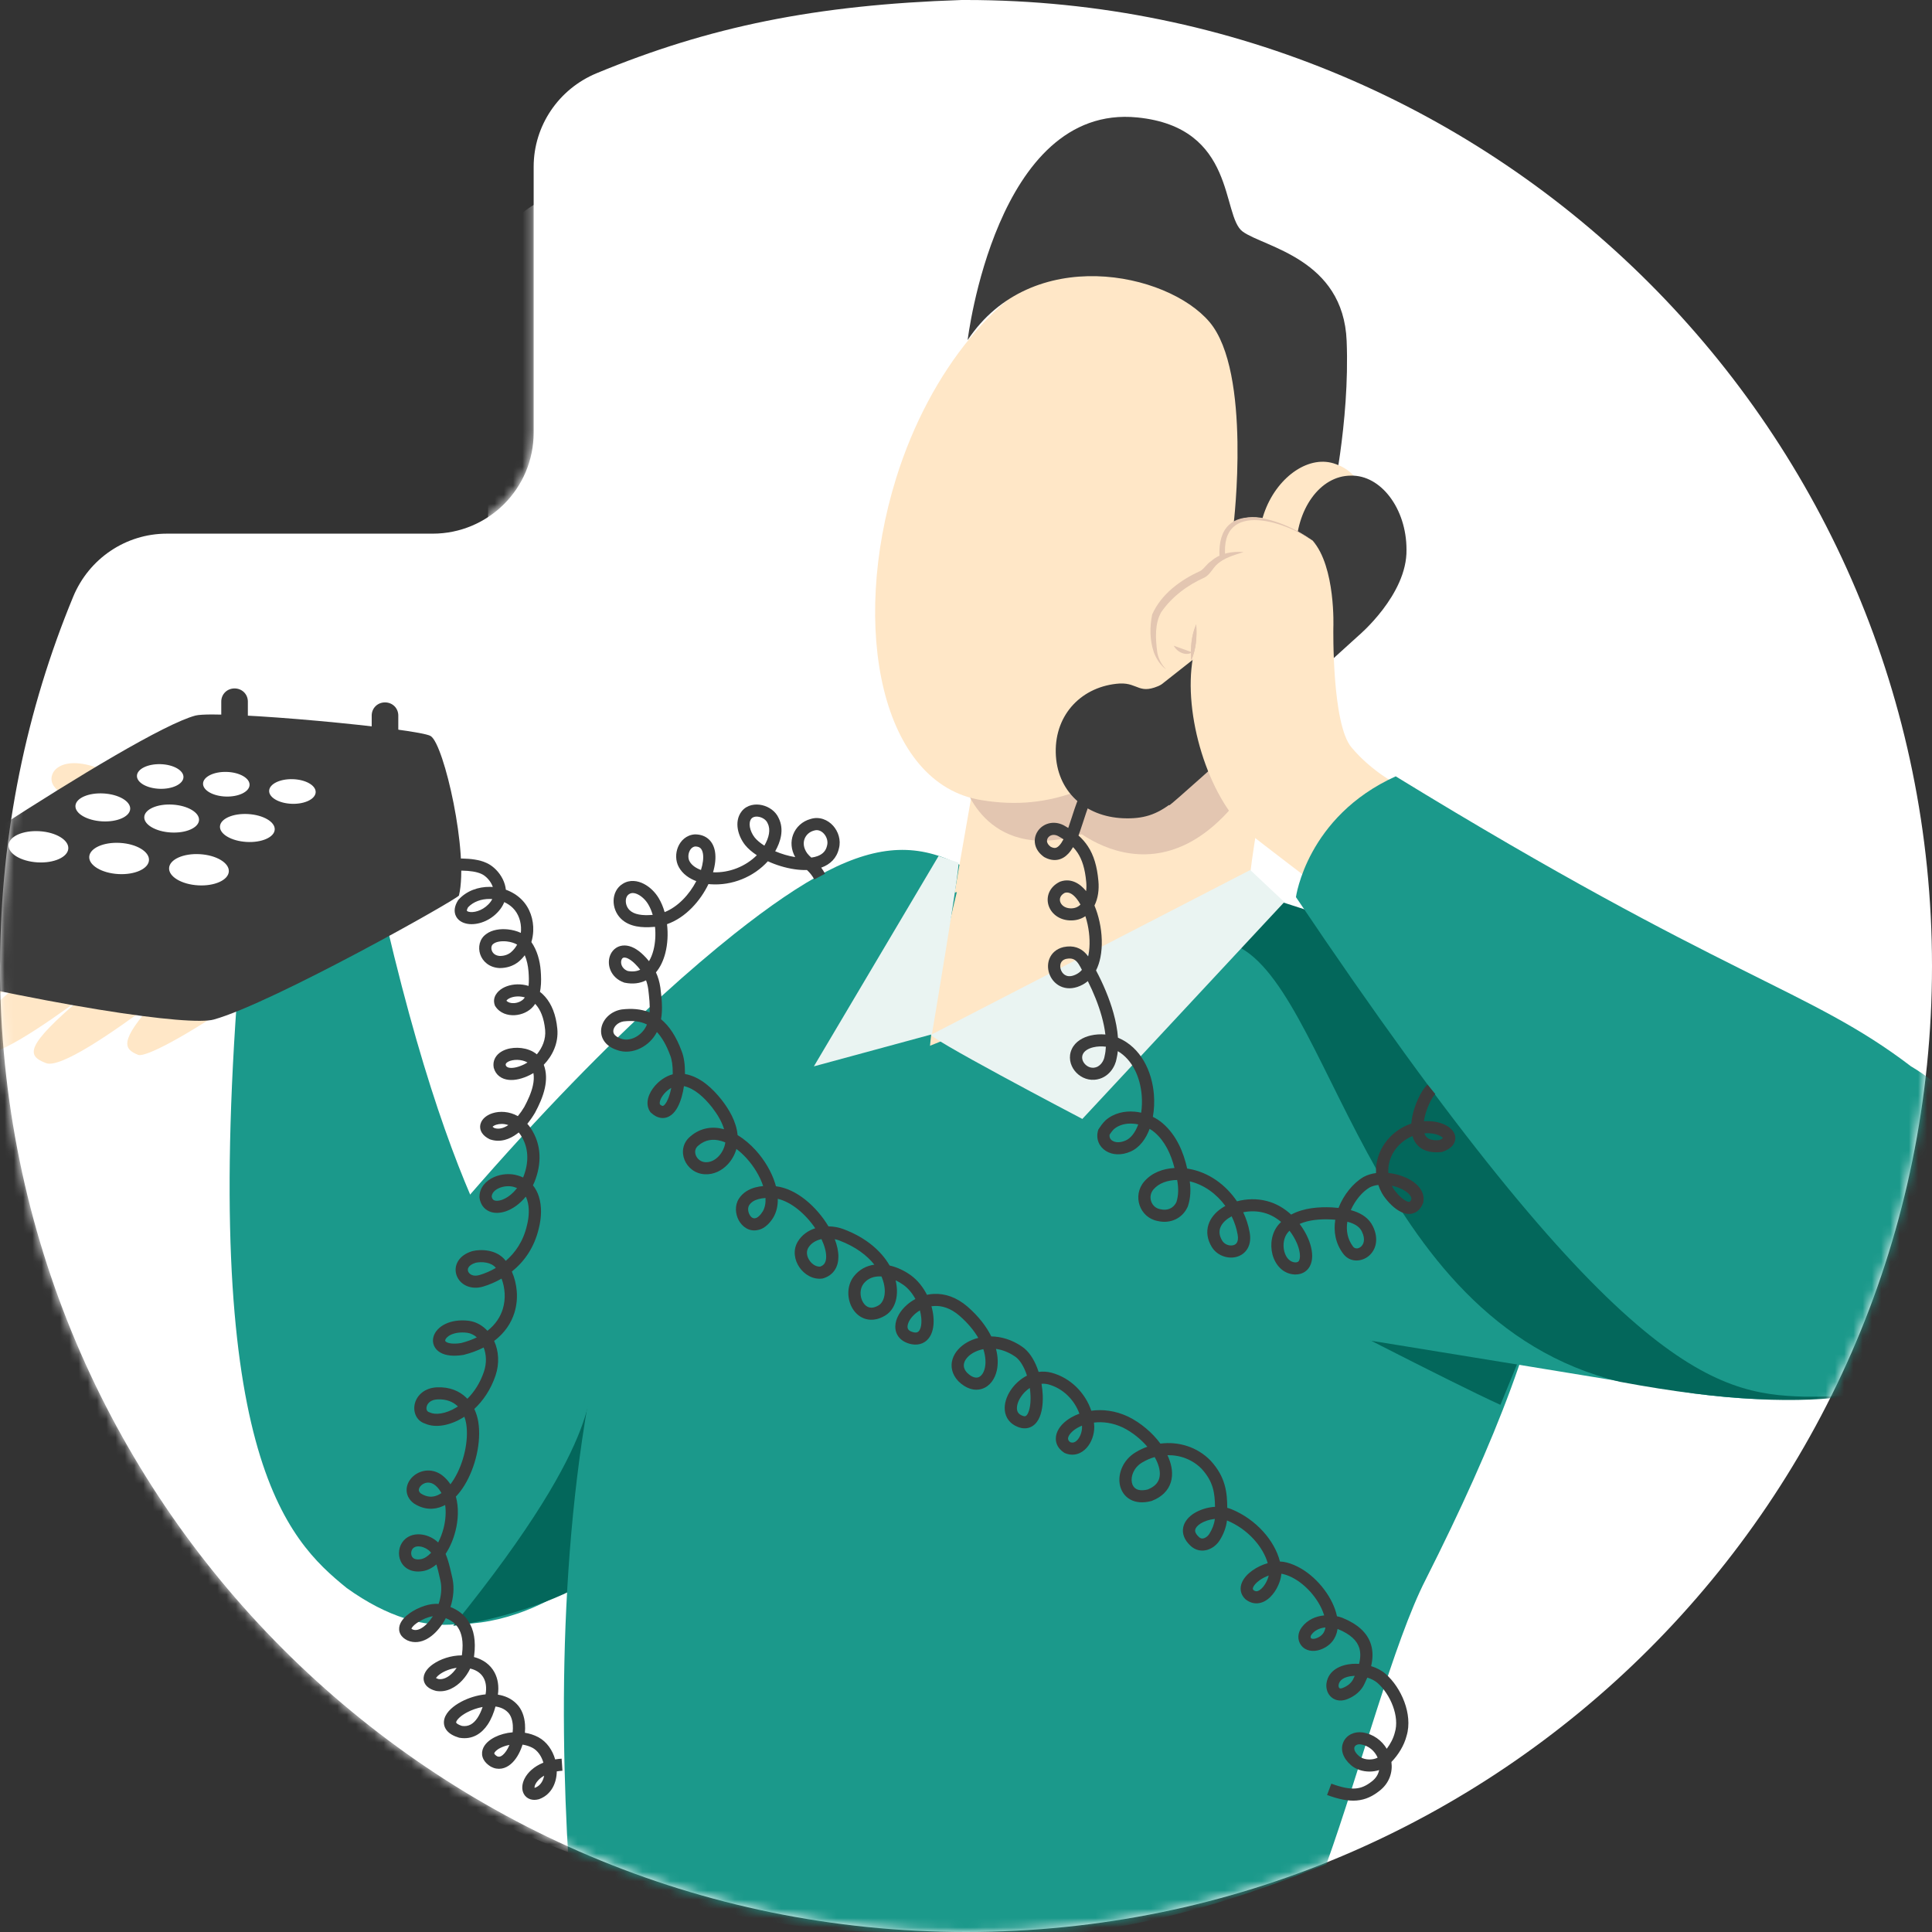
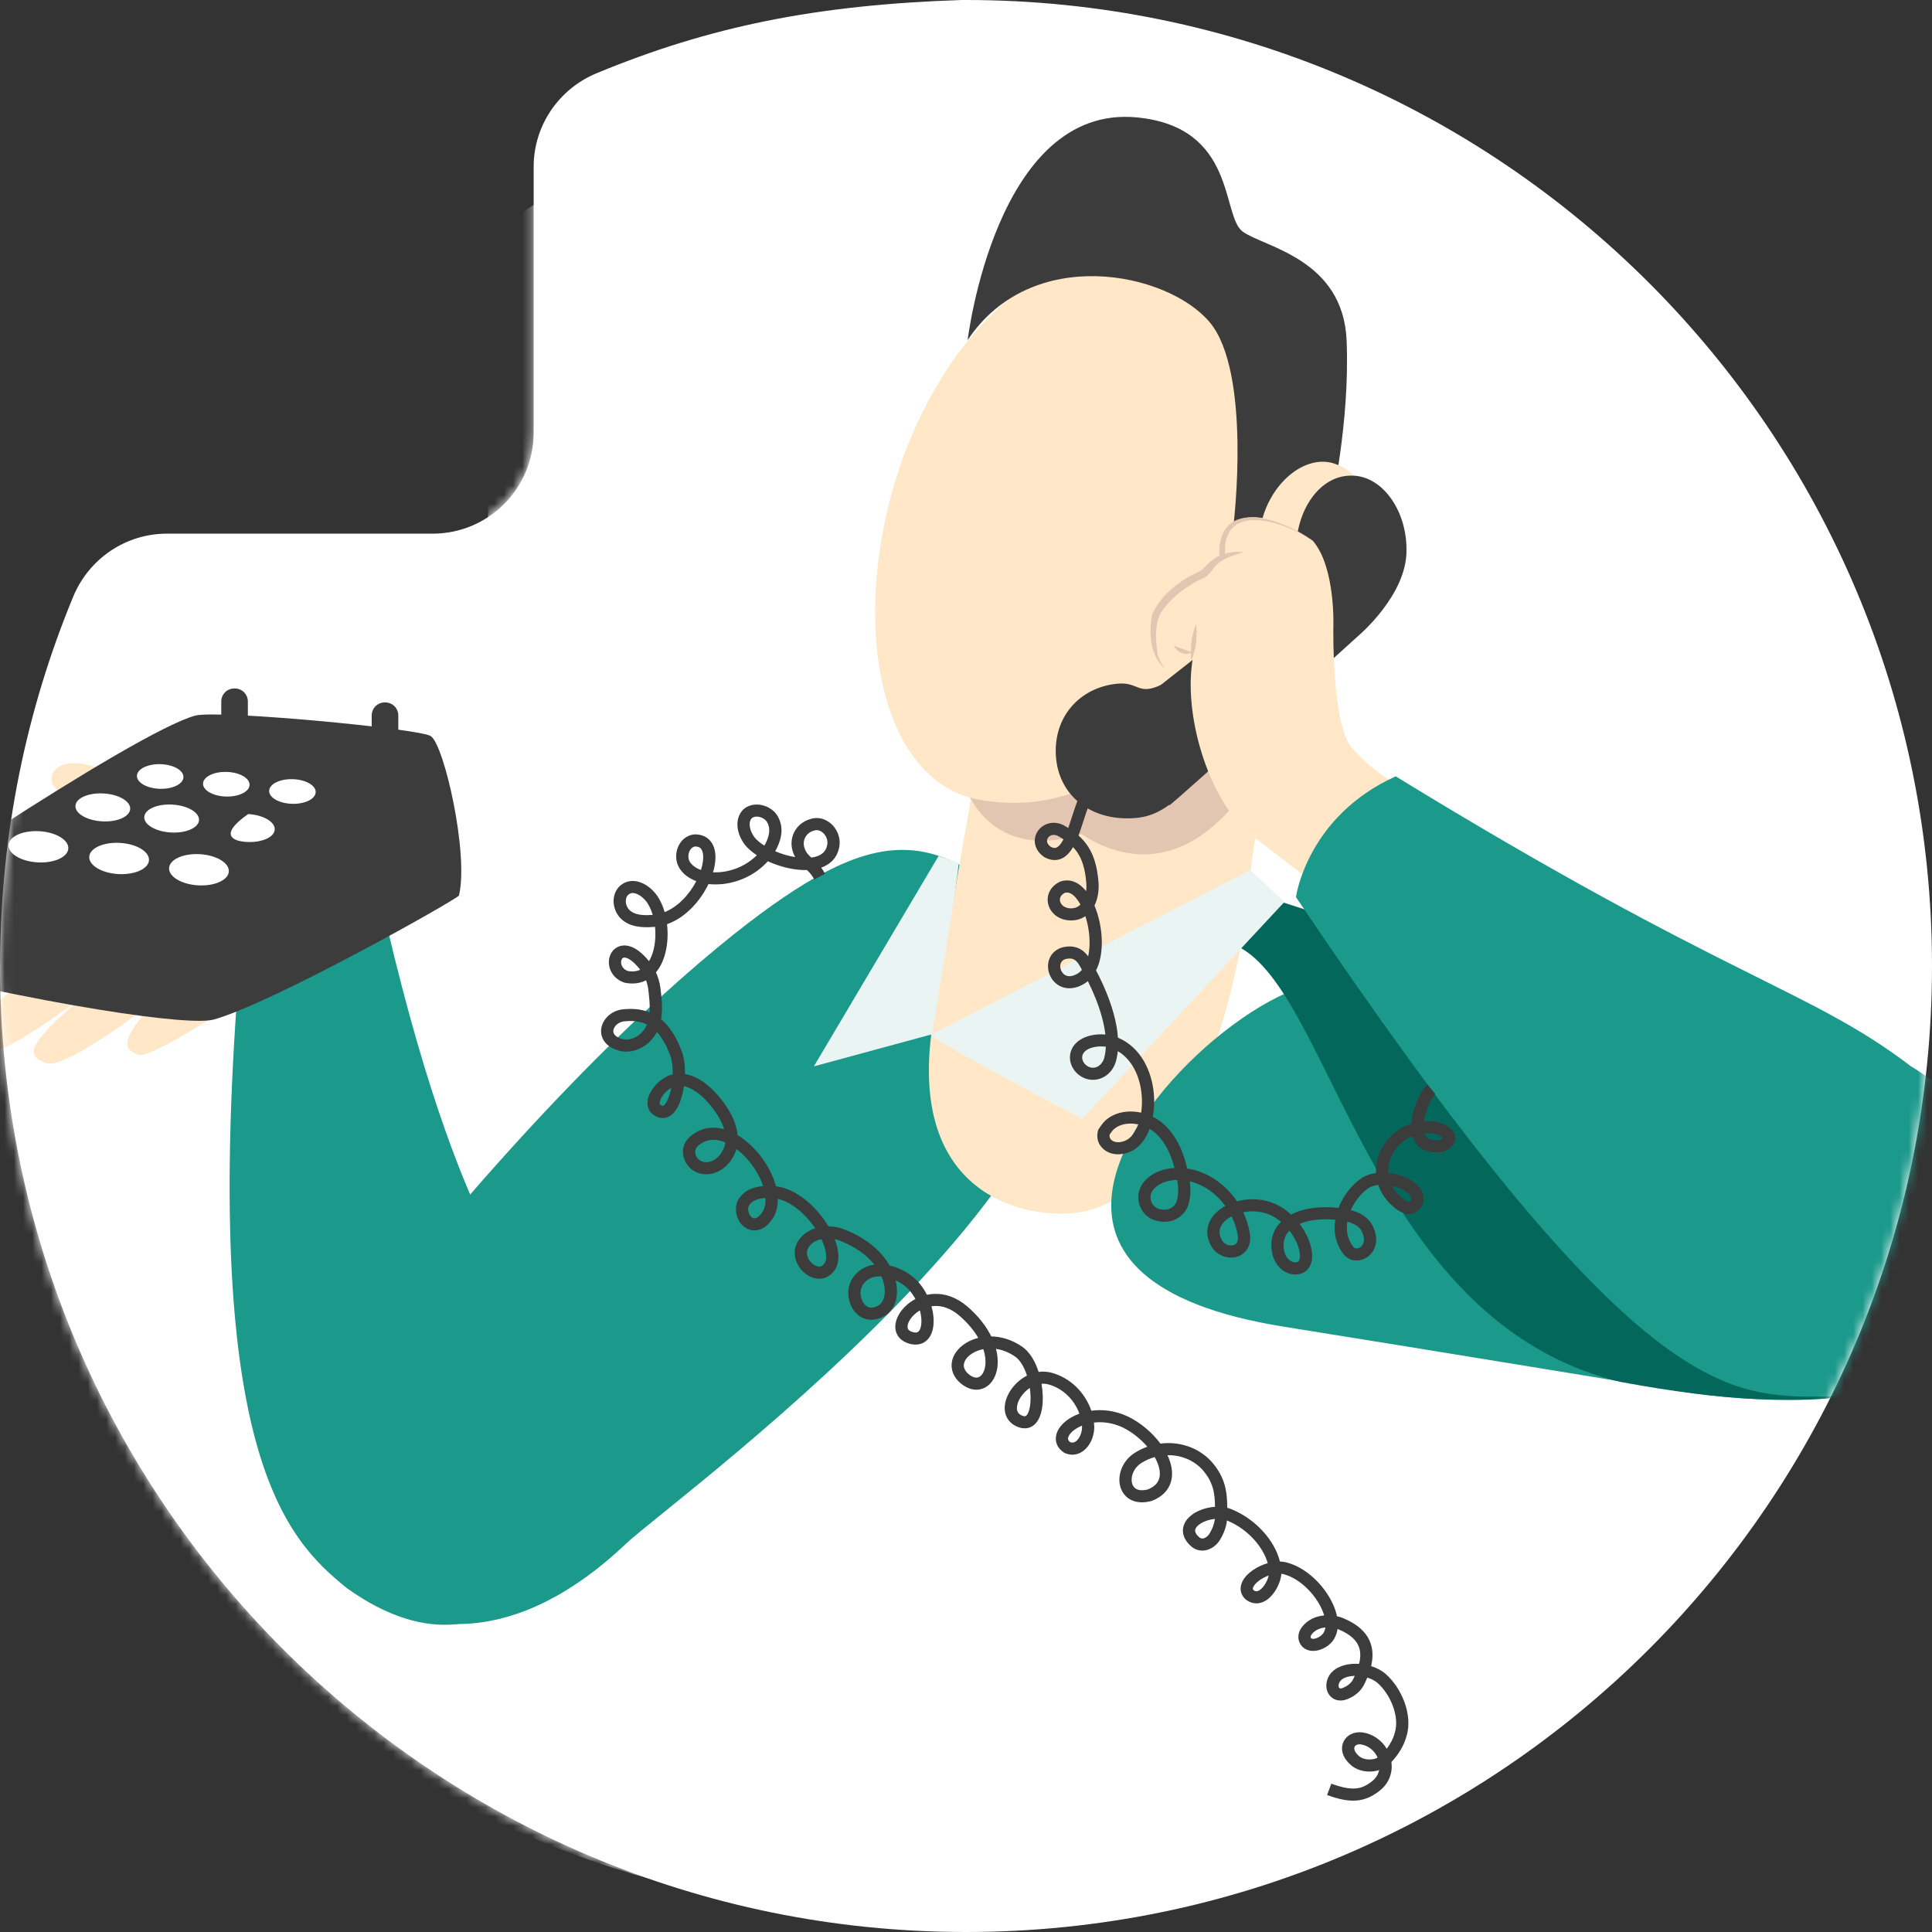
<svg xmlns="http://www.w3.org/2000/svg" width="209" height="209" viewBox="0 0 209 209" fill="none">
  <rect x="0" y="0" width="209" height="209" fill="#333333" stroke="none" />
  <g clip-path="url(#clip0_5599_60553)">
    <path d="M0.013 104.031C0.08 90.058 2.88 76.727 7.918 64.549C9.619 60.436 13.598 57.73 18.046 57.73H46.797C52.84 57.73 57.73 52.84 57.73 46.797V18.046C57.73 13.598 60.436 9.619 64.549 7.918C76.727 2.88 88.222 0.522 104.031 0H104.5C162.216 0 209 46.784 209 104.5C209 162.216 162.216 209 104.5 209C46.784 209 0 162.216 0 104.5L0.013 104.031Z" fill="white" />
    <mask id="mask0_5599_60553" style="mask-type:alpha" maskUnits="userSpaceOnUse" x="0" y="0" width="209" height="209">
      <path d="M0.013 104.031C0.08 90.058 2.88 76.727 7.918 64.549C9.619 60.436 13.598 57.73 18.046 57.73H46.797C52.84 57.73 57.73 52.84 57.73 46.797V18.046C57.73 13.598 60.436 9.619 64.549 7.918C76.727 2.88 88.222 0.522 104.031 0H104.5C162.216 0 209 46.784 209 104.5C209 162.216 162.216 209 104.5 209C46.784 209 0 162.216 0 104.5L0.013 104.031Z" fill="white" />
    </mask>
    <g mask="url(#mask0_5599_60553)">
      <path d="M-0.97 110.024C-0.881 97.225 1.727 84.872 6.402 73.673C7.931 69.852 11.707 67.452 15.843 67.452H42.638C48.212 67.452 52.798 62.919 52.798 57.409V30.835C52.798 26.747 55.315 23.014 59.092 21.503C70.421 16.881 81.121 14.748 95.866 14.215H96.316C150.084 14.215 193.692 57.32 193.692 110.468C193.692 163.616 150.084 206.721 96.316 206.721C42.548 206.721 -1.06 163.616 -1.06 110.468L-0.97 110.024Z" fill="white" />
      <path d="M79.412 101.047C70.061 108.513 56.035 121.755 37.333 145.663C23.576 163.261 44.076 189.479 67.723 166.993C72.669 162.283 133.45 118.289 110.882 98.648C100.812 89.849 94.877 88.782 79.412 101.047Z" fill="#1B998B" />
      <path d="M144.33 51.81C144.33 51.81 123.47 72.074 105.937 81.317C105.937 81.317 101.441 106.735 100.991 110.202C97.934 128.243 109.443 131.621 115.647 131.265C130.753 130.465 134.889 98.47 134.889 98.47C135.428 86.205 144.33 51.81 144.33 51.81Z" fill="#FFE7C7" />
      <path d="M114.658 88.071C114.568 88.605 125.987 100.07 136.058 83.45C135.608 77.939 135.608 72.34 135.608 72.34L114.658 88.071Z" fill="#E3C6B1" />
      <path d="M107.645 80.606L104.408 85.05C104.408 85.05 107.196 94.471 119.064 89.493C126.347 86.383 119.334 83.183 119.334 83.183L107.645 80.606Z" fill="#E3C6B1" />
      <path d="M26.004 103.358C26.004 103.358 33.017 98.114 41.828 100.07C50.64 137.487 58.013 139.175 60.98 150.907C65.925 163.794 55.225 184.502 37.513 171.793C31.039 166.549 21.508 157.217 26.004 103.358Z" fill="#1B998B" />
-       <path d="M64.487 148.596C63.138 149.929 66.465 154.373 49.022 175.881C54.506 175.17 61.789 172.682 64.846 170.193C67.903 167.704 64.487 148.596 64.487 148.596Z" fill="#03675B" />
-       <path d="M158.356 109.654C155.928 108.054 152.692 106.099 149.365 104.321C148.286 103.61 147.117 102.988 145.948 102.366C145.499 102.188 145.139 101.921 144.599 101.833C138.665 98.811 133.63 96.678 134.529 97.744C132.461 100.411 100.182 113.298 100.182 113.298C100.182 113.298 101.351 105.21 103.509 96.5C62.239 107.254 59.361 166.446 61.519 201.641C72.309 205.729 83.682 209 96 209C111.684 210.549 124 209.5 143.5 201.641C147.186 191.331 150.803 177.555 154.22 170.889C169.326 140.938 174.091 120.319 158.356 109.654Z" fill="#1B998B" />
      <path d="M5.683 84.783C6.313 86.205 10.359 88.427 15.574 89.404C-6.815 106.469 -7.804 108.069 -4.657 109.402C-3.578 109.846 0.288 107.446 4.065 104.78C-4.567 111.801 -4.387 112.868 -2.319 113.934C-0.79 114.734 4.514 111.09 9.01 107.802C2.626 113.223 2.896 114.201 4.964 115.001C6.492 115.623 12.067 111.801 16.832 108.246C12.786 112.69 13.416 113.49 14.944 114.112C16.473 114.734 32.657 104.691 42.638 94.026C47.043 89.049 42.008 85.85 41.469 85.405C38.951 83.361 36.254 82.472 31.938 81.228C21.148 78.028 17.012 86.027 12.247 83.805C7.032 81.139 5.054 83.361 5.683 84.783Z" fill="#FFE7C7" />
      <path d="M-17.424 101.403C-16.615 100.248 14.495 79.184 21.148 77.406C23.756 76.784 45.425 78.828 46.594 79.628C48.032 80.517 50.73 92.338 49.651 96.87C49.561 97.226 29.51 108.513 23.126 110.291C20.609 111.002 5.953 109.046 -17.424 103.269C-17.784 103.092 -17.964 102.292 -17.424 101.403Z" fill="#3C3C3C" />
      <path d="M25.374 79.273C24.565 79.273 23.936 78.651 23.936 77.851V75.895C23.936 75.096 24.565 74.473 25.374 74.473C26.183 74.473 26.813 75.096 26.813 75.895V77.851C26.813 78.562 26.183 79.273 25.374 79.273Z" fill="#3C3C3C" />
      <path d="M41.648 80.783C40.839 80.783 40.21 80.161 40.21 79.361V77.406C40.21 76.606 40.839 75.984 41.648 75.984C42.458 75.984 43.087 76.606 43.087 77.406V79.361C43.087 80.161 42.458 80.783 41.648 80.783Z" fill="#3C3C3C" />
      <path d="M19.847 84.073C19.869 83.337 18.76 82.707 17.371 82.666C15.981 82.625 14.836 83.189 14.814 83.925C14.791 84.661 15.9 85.29 17.29 85.332C18.68 85.373 19.825 84.809 19.847 84.073Z" fill="white" />
      <path d="M26.998 84.911C27.02 84.175 25.911 83.545 24.521 83.504C23.132 83.463 21.987 84.026 21.965 84.763C21.942 85.499 23.051 86.128 24.441 86.169C25.831 86.21 26.975 85.647 26.998 84.911Z" fill="white" />
      <path d="M34.149 85.696C34.171 84.96 33.062 84.331 31.673 84.289C30.283 84.248 29.138 84.812 29.116 85.548C29.093 86.284 30.202 86.913 31.592 86.955C32.982 86.996 34.127 86.432 34.149 85.696Z" fill="white" />
      <path d="M14.084 87.517C14.134 86.684 12.849 85.931 11.213 85.835C9.578 85.739 8.211 86.336 8.161 87.169C8.111 88.002 9.396 88.755 11.032 88.852C12.668 88.948 14.034 88.35 14.084 87.517Z" fill="white" />
      <path d="M21.53 88.722C21.58 87.889 20.295 87.136 18.659 87.04C17.023 86.943 15.656 87.541 15.606 88.374C15.556 89.207 16.842 89.96 18.477 90.056C20.113 90.152 21.48 89.555 21.53 88.722Z" fill="white" />
-       <path d="M29.719 89.745C29.769 88.912 28.484 88.159 26.848 88.063C25.212 87.966 23.846 88.564 23.796 89.397C23.746 90.23 25.031 90.983 26.667 91.079C28.302 91.175 29.669 90.578 29.719 89.745Z" fill="white" />
+       <path d="M29.719 89.745C29.769 88.912 28.484 88.159 26.848 88.063C23.746 90.23 25.031 90.983 26.667 91.079C28.302 91.175 29.669 90.578 29.719 89.745Z" fill="white" />
      <path d="M7.389 91.793C7.445 90.863 6.044 90.023 4.259 89.918C2.475 89.813 0.983 90.483 0.927 91.414C0.871 92.345 2.272 93.184 4.057 93.289C5.841 93.394 7.333 92.725 7.389 91.793Z" fill="white" />
      <path d="M16.116 93.059C16.172 92.128 14.771 91.288 12.987 91.183C11.202 91.078 9.71 91.748 9.654 92.679C9.598 93.61 11 94.449 12.784 94.554C14.569 94.659 16.061 93.99 16.116 93.059Z" fill="white" />
      <path d="M24.754 94.278C24.81 93.347 23.409 92.507 21.625 92.403C19.84 92.298 18.348 92.967 18.292 93.898C18.236 94.829 19.637 95.669 21.422 95.774C23.206 95.879 24.698 95.209 24.754 94.278Z" fill="white" />
      <path d="M136.327 70.829C132.821 75.007 131.562 75.451 127.876 78.473C119.783 85.138 113.759 87.805 106.206 86.561C95.327 84.872 91.91 67.897 96.945 51.721C100.632 39.901 108.185 31.013 115.917 28.347C118.794 27.369 126.887 28.347 129.584 29.146C135.248 30.835 141.452 35.279 142.801 42.745C143.88 48.61 150.354 68.341 136.327 70.829Z" fill="#FFE7C7" />
      <path d="M104.678 36.79C104.678 36.79 107.735 11.194 123.02 12.704C133.81 13.771 132.101 23.369 134.439 25.058C136.777 26.747 145.319 27.991 145.678 36.879C146.038 45.766 143.97 54.743 143.97 54.743L140.014 56.52L133.45 56.698C133.45 56.698 135.428 40.256 130.843 34.834C126.257 29.413 111.601 26.391 104.678 36.79Z" fill="#3C3C3C" />
      <path d="M146.937 58.92C145.229 64.164 142.082 64.963 139.295 63.897C136.507 62.831 135.428 58.92 136.867 55.187C138.306 51.454 141.722 49.144 144.51 50.21C147.297 51.188 148.466 54.032 146.937 58.92Z" fill="#FFE7C7" />
-       <path d="M162.312 151.973C156.828 149.485 140.733 141.13 140.733 141.13C140.733 141.13 163.032 125.755 166.358 130.376C169.685 134.909 166.628 141.397 162.312 151.973Z" fill="#03675B" />
      <path d="M138.935 143.53C151.253 145.485 183.172 150.729 183.172 150.729C202.234 153.307 208.798 147.796 211.225 139.353C213.653 130.999 208.708 122.2 200.256 119.8L157.997 107.802C149.545 105.402 142.621 103.091 131.292 112.512C121.851 120.422 108.814 138.731 138.935 143.53Z" fill="#1B998B" />
      <path d="M152.152 59.453C152.152 55.009 149.365 51.365 146.128 51.454C142.801 51.454 140.194 55.098 140.194 59.631C140.194 60.52 140.373 61.408 140.553 62.297L122.84 76.251C122.84 76.251 125.987 87.449 126.527 87.094C127.156 86.738 146.937 68.785 146.937 68.785C146.937 68.785 152.242 64.341 152.152 59.453Z" fill="#3C3C3C" />
      <path d="M126.797 86.827C125.088 88.16 123.65 88.605 121.492 88.516C117.356 88.338 114.299 85.583 114.209 81.406C114.119 77.228 117.086 74.207 121.132 73.94C123.2 73.851 123.2 75.273 125.718 74.029C127.876 72.962 128.325 85.583 126.797 86.827Z" fill="#3C3C3C" />
      <path d="M132.101 60.164C131.652 57.853 133.63 52.965 141.992 58.476C144.51 61.32 144.24 67.897 144.24 67.897C144.24 67.897 144.06 78.384 146.218 80.872C148.376 83.45 151.163 84.872 151.163 84.872C151.163 84.872 155.389 87.272 156.198 89.671C157.547 93.404 155.659 97.492 151.972 98.825C150.084 99.536 148.106 99.359 146.398 98.559C146.398 98.559 144.959 97.67 144.599 97.403C141.902 95.359 136.777 91.449 134.979 90.027C130.663 86.205 127.965 77.228 129.044 71.185L126.527 72.962C121.761 65.763 127.426 64.253 132.101 60.164Z" fill="#FFE7C7" />
      <path d="M134.529 59.72C133.45 60.075 132.371 60.342 131.562 61.142C131.202 61.497 130.843 62.208 130.303 62.475C128.505 63.275 126.797 64.519 125.628 66.208C124.908 67.452 124.998 69.052 125.178 70.474C125.268 71.185 125.628 71.896 126.167 72.429C125.538 71.985 125.088 71.274 124.818 70.563C124.369 69.23 124.369 67.808 124.639 66.474C125.628 64.252 127.696 62.742 129.854 61.764C130.303 61.497 130.483 61.053 131.022 60.697C132.012 59.809 133.36 59.631 134.529 59.72Z" fill="#E3C6B1" />
      <path d="M129.404 67.541C129.494 68.874 129.404 70.207 128.864 71.452C128.775 70.118 128.864 68.785 129.404 67.541Z" fill="#E3C6B1" />
      <path d="M142.442 58.831C139.384 56.431 131.922 53.943 132.551 60.253H131.922C131.562 53.498 139.025 56.076 142.442 58.831Z" fill="#E3C6B1" />
      <path d="M129.404 67.541C129.494 68.874 129.404 70.207 128.864 71.452C128.775 70.118 128.864 68.785 129.404 67.541Z" fill="#E3C6B1" />
      <path d="M126.976 69.852C127.696 70.118 128.235 70.296 128.954 70.563C128.325 71.007 127.336 70.563 126.976 69.852Z" fill="#E3C6B1" />
      <path d="M212.304 146.463C208.168 134.731 199.896 123.089 192.343 116.867C188.747 113.934 155.839 103.091 138.126 97.403C133.72 95.981 135.428 100.958 133.27 102.114C143.97 105.936 147.656 142.819 175.26 149.485C198.547 153.84 206.909 150.107 212.304 146.463Z" fill="#03675B" />
      <path d="M100.812 111.89C99.103 111.624 117.086 121.044 117.086 121.044L138.935 97.581L135.248 94.115L100.812 111.89Z" fill="#EAF4F2" />
      <path d="M103.689 93.315C103.869 93.76 100.811 111.89 100.811 111.89L88.044 115.356L101.531 92.604L103.689 93.315Z" fill="#EAF4F2" />
      <path d="M140.193 97.048C140.193 97.048 141.362 88.338 150.983 83.983C186.948 106.024 195.67 106.913 206.729 115.356C220.666 123.533 227.679 151.618 195.131 151.085C185.51 150.818 174.72 148.418 140.193 97.048Z" fill="#1B998B" />
-       <path fill-rule="evenodd" clip-rule="evenodd" d="M50.598 94.211C49.806 94.148 48.928 94.19 48.067 94.234L47.998 92.929C48.845 92.885 49.81 92.837 50.704 92.908C51.584 92.978 52.503 93.168 53.194 93.681C53.837 94.157 54.38 94.874 54.614 95.692C54.666 95.873 54.703 96.059 54.722 96.247C55.349 96.473 55.933 96.823 56.412 97.297C57.328 98.202 57.736 99.478 57.684 100.708C57.668 101.112 57.601 101.518 57.483 101.911C58.109 102.806 58.409 103.93 58.492 104.997C58.538 105.587 58.565 106.264 58.477 106.921C58.461 107.045 58.44 107.171 58.413 107.296C58.608 107.447 58.795 107.622 58.97 107.822C59.663 108.61 60.145 109.75 60.29 111.297L60.29 111.298C60.432 112.84 59.767 114.211 58.825 115.185C59.14 116.022 59.116 116.895 58.94 117.705C58.73 118.671 58.291 119.602 57.878 120.373L57.871 120.386L57.863 120.398C57.632 120.787 57.357 121.19 57.044 121.569C57.163 121.703 57.279 121.849 57.389 122.007L57.394 122.015L57.394 122.015C58.622 123.836 58.597 125.938 57.818 127.864L57.815 127.87L57.815 127.87C57.764 127.992 57.71 128.111 57.654 128.228C57.943 128.585 58.154 129.001 58.295 129.448C58.621 130.479 58.585 131.692 58.297 132.838C57.804 134.996 56.666 136.517 55.372 137.555C55.943 138.866 56.123 140.466 55.656 141.987C55.303 143.136 54.591 144.206 53.455 145.062C53.947 146.137 54.052 147.478 53.605 148.803C53.092 150.324 52.26 151.531 51.309 152.419C51.525 152.87 51.666 153.35 51.743 153.827L51.743 153.828C52.085 156 51.432 158.754 50.238 160.69C49.967 161.129 49.659 161.541 49.317 161.9C49.647 163.1 49.571 164.446 49.269 165.631C49.042 166.525 48.675 167.384 48.204 168.098C48.31 168.346 48.398 168.6 48.474 168.848C48.629 169.352 48.75 169.889 48.857 170.363C48.888 170.5 48.917 170.633 48.947 170.757L48.949 170.768L48.949 170.768C49.165 171.774 49.049 172.853 48.731 173.845C49.52 174.155 50.177 174.639 50.641 175.331C51.285 176.294 51.487 177.556 51.297 179.068C51.29 179.129 51.281 179.191 51.271 179.252C52.274 179.516 53.036 180.084 53.48 180.89C53.871 181.601 53.984 182.442 53.862 183.324C54.601 183.439 55.315 183.737 55.877 184.311C56.474 184.903 56.732 185.724 56.792 186.523C56.815 186.826 56.811 187.137 56.782 187.446C57.277 187.526 57.769 187.68 58.234 187.925L58.239 187.928C59.171 188.43 59.777 189.352 60.055 190.329C60.278 190.293 60.511 190.265 60.755 190.249L60.845 191.553C60.627 191.568 60.422 191.593 60.231 191.625C60.215 192.842 59.678 194.126 58.335 194.624L58.303 194.635L58.271 194.644C57.967 194.723 57.651 194.735 57.354 194.636C57.048 194.534 56.81 194.327 56.665 194.061C56.389 193.554 56.486 192.939 56.732 192.437C57.069 191.752 57.754 191.096 58.782 190.68C58.583 189.979 58.161 189.375 57.609 189.077C57.268 188.898 56.9 188.786 56.526 188.73C56.504 188.799 56.481 188.868 56.458 188.936C56.2 189.678 55.793 190.385 55.253 190.84C54.977 191.072 54.646 191.256 54.266 191.321C53.876 191.387 53.481 191.319 53.111 191.119L53.093 191.11L53.077 191.1C52.74 190.892 52.463 190.632 52.299 190.31C52.128 189.974 52.105 189.615 52.206 189.278C52.393 188.653 52.971 188.196 53.559 187.906C54.088 187.644 54.75 187.456 55.458 187.397C55.486 187.133 55.492 186.871 55.474 186.62C55.427 186.004 55.237 185.526 54.938 185.231L54.929 185.223L54.929 185.223C54.599 184.885 54.144 184.682 53.601 184.606C53.422 185.269 53.151 185.97 52.754 186.563C52.134 187.487 51.141 188.225 49.722 187.991L49.68 187.984L49.639 187.972C49.095 187.809 48.637 187.568 48.343 187.209C48.021 186.816 47.954 186.35 48.081 185.913C48.198 185.51 48.469 185.158 48.776 184.87C49.09 184.575 49.482 184.307 49.913 184.081C50.669 183.683 51.596 183.382 52.529 183.293C52.658 182.562 52.564 181.961 52.318 181.515C52.067 181.058 51.62 180.694 50.921 180.513L50.913 180.51L50.905 180.508C50.893 180.505 50.881 180.501 50.869 180.498C50.646 180.964 50.349 181.404 50.004 181.777C49.32 182.515 48.325 183.109 47.204 182.925L47.175 182.92L47.147 182.913C46.783 182.819 46.449 182.671 46.203 182.434C45.937 182.178 45.802 181.844 45.827 181.484C45.851 181.154 46.005 180.865 46.183 180.637C46.364 180.405 46.602 180.194 46.866 180.012C47.62 179.49 48.764 179.075 49.96 179.074C49.969 179.022 49.977 178.97 49.983 178.92L49.984 178.911L49.984 178.911C50.152 177.581 49.949 176.667 49.538 176.053C49.246 175.618 48.815 175.281 48.223 175.052C48.108 175.269 47.985 175.477 47.854 175.674C47.406 176.347 46.844 176.931 46.213 177.284C45.574 177.643 44.812 177.786 44.072 177.454L44.061 177.449L44.05 177.443C43.746 177.293 43.476 177.079 43.316 176.777C43.15 176.462 43.145 176.13 43.23 175.837C43.385 175.302 43.844 174.855 44.293 174.531C44.769 174.188 45.356 173.896 45.941 173.711C46.421 173.56 46.955 173.464 47.45 173.511C47.723 172.689 47.82 171.814 47.656 171.045C47.623 170.902 47.591 170.758 47.558 170.614C47.454 170.153 47.349 169.687 47.212 169.239C46.803 169.584 46.34 169.84 45.829 169.944L45.818 169.946L45.818 169.946C45.243 170.055 44.723 170.011 44.285 169.815C43.843 169.617 43.533 169.284 43.353 168.903C43.01 168.175 43.131 167.25 43.672 166.648C44.228 166.029 45.027 165.902 45.713 166.015C46.333 166.117 46.947 166.423 47.401 166.862C47.644 166.395 47.845 165.867 47.987 165.312C48.207 164.447 48.269 163.581 48.157 162.807C48.081 162.848 48.004 162.886 47.926 162.921C46.95 163.365 45.862 163.33 44.798 162.656L44.775 162.641L44.754 162.624C44.211 162.215 43.952 161.656 43.989 161.072C44.025 160.518 44.322 160.027 44.717 159.683C45.52 158.98 46.889 158.748 48.024 159.752L48.025 159.753C48.3 159.998 48.533 160.272 48.726 160.567C48.857 160.396 48.985 160.21 49.109 160.01C50.162 158.302 50.724 155.858 50.436 154.03C50.394 153.763 50.326 153.504 50.234 153.26C50.186 153.291 50.138 153.321 50.09 153.351C48.716 154.194 47.141 154.514 45.999 154.008C44.966 153.684 44.657 152.626 44.888 151.79C45.137 150.888 45.981 150.132 47.284 150.076L47.288 150.076C48.628 150.025 49.685 150.463 50.44 151.196C50.481 151.235 50.52 151.275 50.559 151.316C51.29 150.589 51.937 149.615 52.35 148.389C52.669 147.445 52.614 146.514 52.321 145.768C51.697 146.088 50.983 146.357 50.175 146.563L50.146 146.57L50.117 146.575C49.081 146.742 48.233 146.659 47.641 146.321C47.336 146.146 47.094 145.9 46.956 145.588C46.819 145.277 46.805 144.944 46.886 144.634C47.044 144.026 47.546 143.525 48.193 143.216C48.854 142.901 49.716 142.757 50.722 142.881L50.733 142.883L50.733 142.883C51.527 142.995 52.208 143.396 52.73 143.964C53.616 143.271 54.133 142.443 54.39 141.607C54.731 140.497 54.633 139.317 54.257 138.317C53.579 138.71 52.897 138.99 52.271 139.178C50.95 139.576 49.775 138.994 49.401 137.99C49.217 137.495 49.249 136.93 49.551 136.431C49.85 135.936 50.375 135.564 51.075 135.351L51.092 135.346L51.109 135.341C51.555 135.231 52.217 135.181 52.883 135.312C53.52 135.438 54.225 135.746 54.712 136.397C55.736 135.52 56.615 134.272 57.008 132.544L57.01 132.536L57.012 132.529C57.261 131.544 57.269 130.582 57.033 129.838C56.989 129.7 56.938 129.57 56.879 129.449C56.237 130.239 55.464 130.782 54.711 131.039C54.124 131.239 53.484 131.284 52.93 131.045C52.34 130.789 51.967 130.26 51.873 129.576L51.867 129.532V129.488C51.867 128.43 52.61 127.711 53.41 127.349C54.206 126.989 55.205 126.9 56.05 127.174C56.242 127.229 56.421 127.298 56.589 127.38C56.59 127.378 56.59 127.377 56.591 127.375C57.248 125.749 57.223 124.121 56.296 122.744C56.237 122.659 56.176 122.58 56.114 122.506C56.057 122.553 55.999 122.599 55.94 122.643C55.147 123.237 54.132 123.625 53.038 123.264L52.994 123.25L52.952 123.229C52.617 123.064 52.33 122.847 52.145 122.564C51.949 122.263 51.891 121.917 51.983 121.582C52.151 120.967 52.748 120.593 53.295 120.421C54.068 120.179 55.084 120.216 56.021 120.74C56.276 120.43 56.511 120.091 56.716 119.748C57.11 119.012 57.477 118.213 57.647 117.43C57.751 116.953 57.778 116.503 57.705 116.084C57.577 116.162 57.449 116.233 57.319 116.296C56.536 116.683 55.731 116.891 55.032 116.817C54.675 116.78 54.325 116.666 54.03 116.444C53.729 116.217 53.522 115.902 53.419 115.528L53.41 115.496L53.404 115.464C53.291 114.791 53.586 114.247 54.042 113.897C54.469 113.569 55.032 113.406 55.574 113.361C56.123 113.314 56.719 113.382 57.251 113.583C57.541 113.693 57.826 113.848 58.074 114.057C58.676 113.339 59.063 112.407 58.973 111.417C58.847 110.075 58.442 109.215 57.971 108.679C57.946 108.65 57.92 108.622 57.894 108.594C57.84 108.675 57.782 108.755 57.72 108.832C57.222 109.447 56.426 109.779 55.679 109.821C54.93 109.863 54.072 109.615 53.589 108.864L53.545 108.796L53.519 108.72C53.238 107.887 53.803 107.233 54.365 106.906C54.953 106.564 55.758 106.409 56.575 106.521C56.775 106.549 56.977 106.592 57.178 106.654C57.233 106.16 57.215 105.627 57.174 105.097C57.124 104.465 56.99 103.86 56.767 103.336C56.576 103.59 56.354 103.825 56.101 104.036L56.095 104.041L56.088 104.046C55.51 104.503 54.821 104.723 54.057 104.723H54.038L54.02 104.722C52.934 104.662 52.209 104.013 51.946 103.231C51.699 102.498 51.852 101.575 52.581 101.057C53.229 100.556 54.173 100.457 54.96 100.542C55.42 100.592 55.91 100.713 56.343 100.918C56.352 100.83 56.359 100.742 56.363 100.654C56.402 99.728 56.09 98.827 55.477 98.221C55.214 97.96 54.896 97.748 54.547 97.589C54.451 97.838 54.317 98.085 54.14 98.323L54.139 98.325C53.243 99.523 51.855 100.051 50.789 99.966C50.266 99.924 49.676 99.716 49.368 99.189C49.041 98.631 49.181 97.986 49.538 97.415L49.568 97.367L49.606 97.325C50.478 96.355 51.757 95.926 52.996 95.939C53.101 95.94 53.206 95.944 53.311 95.951C53.149 95.473 52.809 95.029 52.401 94.727C52.014 94.44 51.404 94.275 50.598 94.211ZM53.252 97.258C53.162 97.251 53.072 97.247 52.982 97.246C52.062 97.237 51.201 97.548 50.634 98.15C50.546 98.302 50.517 98.406 50.509 98.466C50.505 98.497 50.507 98.515 50.509 98.523C50.51 98.53 50.512 98.533 50.513 98.534C50.513 98.535 50.587 98.638 50.896 98.663C51.492 98.71 52.442 98.394 53.075 97.549C53.145 97.453 53.204 97.356 53.252 97.258ZM55.943 102.189C55.684 102.03 55.287 101.892 54.816 101.841C54.171 101.772 53.641 101.893 53.391 102.091L53.374 102.104L53.357 102.116C53.202 102.223 53.09 102.49 53.2 102.818C53.295 103.099 53.555 103.381 54.075 103.415C54.557 103.412 54.94 103.278 55.256 103.03C55.536 102.795 55.767 102.509 55.943 102.189ZM56.774 107.899C56.646 107.86 56.519 107.833 56.393 107.816C55.839 107.74 55.34 107.856 55.035 108.033C54.883 108.122 54.811 108.206 54.784 108.254C54.783 108.256 54.782 108.258 54.782 108.259C54.947 108.43 55.228 108.537 55.604 108.516C56.048 108.491 56.465 108.29 56.687 108.016C56.718 107.978 56.746 107.939 56.774 107.899ZM57.062 114.941C56.979 114.89 56.885 114.845 56.779 114.805C56.452 114.681 56.058 114.632 55.686 114.663C55.306 114.695 55.016 114.805 54.853 114.93C54.73 115.024 54.694 115.106 54.705 115.217C54.736 115.312 54.783 115.367 54.833 115.405C54.895 115.451 55 115.499 55.172 115.517C55.529 115.555 56.072 115.451 56.728 115.127C56.84 115.072 56.952 115.009 57.062 114.941ZM54.99 121.708C54.506 121.54 54.038 121.56 53.694 121.667C53.447 121.745 53.334 121.841 53.287 121.891C53.321 121.925 53.385 121.977 53.501 122.038C53.968 122.175 54.463 122.062 54.99 121.708ZM55.934 128.521C55.852 128.484 55.764 128.453 55.673 128.427L55.659 128.424L55.646 128.419C55.145 128.254 54.487 128.3 53.961 128.538C53.456 128.766 53.209 129.097 53.191 129.445C53.237 129.704 53.352 129.8 53.461 129.847C53.612 129.913 53.888 129.936 54.279 129.803C54.803 129.625 55.416 129.199 55.934 128.521ZM53.639 137.161C53.404 136.858 53.047 136.678 52.623 136.594C52.174 136.506 51.721 136.541 51.446 136.606C50.989 136.748 50.777 136.951 50.687 137.101C50.597 137.248 50.591 137.4 50.642 137.538C50.74 137.801 51.139 138.153 51.886 137.928C52.443 137.76 53.046 137.511 53.639 137.161ZM51.581 144.674C51.275 144.402 50.922 144.231 50.552 144.178C49.763 144.081 49.165 144.204 48.768 144.394C48.355 144.591 48.2 144.833 48.167 144.96C48.152 145.016 48.16 145.047 48.168 145.065C48.176 145.084 48.205 145.133 48.303 145.189C48.515 145.31 48.996 145.426 49.875 145.289C50.521 145.123 51.087 144.915 51.581 144.674ZM49.535 152.15C49.528 152.143 49.521 152.136 49.514 152.129C49.033 151.662 48.337 151.345 47.34 151.382C46.577 151.415 46.252 151.814 46.164 152.134C46.061 152.506 46.233 152.715 46.416 152.767L46.468 152.782L46.517 152.805C47.08 153.068 48.177 152.985 49.392 152.24C49.44 152.211 49.487 152.181 49.535 152.15ZM47.754 161.518C47.594 161.215 47.39 160.947 47.141 160.725C46.568 160.219 45.958 160.342 45.593 160.662C45.403 160.828 45.318 161.015 45.309 161.155C45.302 161.263 45.333 161.409 45.537 161.57C46.216 161.991 46.818 161.986 47.374 161.734C47.501 161.676 47.628 161.604 47.754 161.518ZM46.635 167.976C46.607 167.939 46.578 167.905 46.549 167.872C46.293 167.587 45.891 167.37 45.496 167.305C45.103 167.24 44.823 167.335 44.66 167.517C44.482 167.715 44.423 168.078 44.552 168.35C44.608 168.469 44.697 168.564 44.831 168.624C44.968 168.686 45.199 168.731 45.565 168.663C45.9 168.593 46.27 168.368 46.635 167.976ZM46.825 174.839C46.677 174.864 46.515 174.902 46.342 174.957C45.888 175.1 45.429 175.33 45.073 175.587C44.702 175.854 44.542 176.078 44.504 176.187C44.524 176.205 44.562 176.233 44.63 176.268C44.877 176.375 45.181 176.36 45.561 176.147C45.956 175.926 46.377 175.515 46.749 174.955C46.775 174.917 46.8 174.878 46.825 174.839ZM49.399 180.422C48.712 180.517 48.071 180.774 47.625 181.083C47.44 181.211 47.309 181.334 47.23 181.436C47.2 181.475 47.18 181.505 47.168 181.528C47.215 181.557 47.301 181.599 47.449 181.64C47.941 181.708 48.508 181.457 49.028 180.894C49.163 180.748 49.288 180.589 49.399 180.422ZM52.207 184.657C51.615 184.766 51.031 184.974 50.535 185.235C50.185 185.419 49.896 185.621 49.687 185.817C49.472 186.02 49.38 186.18 49.352 186.274C49.335 186.334 49.341 186.35 49.371 186.387C49.427 186.455 49.588 186.585 49.98 186.708C50.698 186.811 51.222 186.481 51.651 185.841C51.881 185.497 52.065 185.084 52.207 184.657ZM55.112 188.761C54.757 188.829 54.429 188.937 54.15 189.075C53.681 189.307 53.506 189.544 53.474 189.65C53.465 189.678 53.466 189.693 53.481 189.723C53.503 189.766 53.571 189.86 53.76 189.98C53.876 190.039 53.965 190.045 54.042 190.032C54.132 190.017 54.251 189.966 54.395 189.845C54.65 189.63 54.908 189.253 55.112 188.761ZM58.865 192.09C58.359 192.378 58.061 192.727 57.922 193.009C57.824 193.209 57.817 193.338 57.822 193.399C57.842 193.398 57.869 193.395 57.904 193.387C58.411 193.185 58.749 192.718 58.865 192.09Z" fill="#3C3C3C" />
      <path fill-rule="evenodd" clip-rule="evenodd" d="M84.239 88.51C83.91 87.752 83.175 87.27 82.452 87.102C81.724 86.932 80.816 87.046 80.245 87.752L80.245 87.752L80.239 87.759C79.775 88.348 79.706 89.064 79.817 89.694C79.928 90.323 80.226 90.932 80.599 91.406L80.599 91.406L80.604 91.413C80.93 91.816 81.37 92.187 81.873 92.516C80.654 93.733 78.903 94.436 77.136 94.363C77.368 93.576 77.459 92.8 77.348 92.133C77.266 91.638 77.065 91.16 76.682 90.803C76.29 90.438 75.774 90.262 75.186 90.262H75.161L75.136 90.264C74.239 90.332 73.632 90.947 73.35 91.621C73.071 92.288 73.058 93.12 73.437 93.806C73.854 94.561 74.57 95.038 75.324 95.321C74.569 96.772 73.343 98.094 71.899 98.671C71.742 98.122 71.529 97.609 71.26 97.161C70.89 96.534 70.308 95.953 69.647 95.613C68.987 95.273 68.138 95.128 67.376 95.603C66.692 96.013 66.392 96.736 66.377 97.423C66.362 98.112 66.626 98.843 67.166 99.376C68.11 100.309 69.553 100.366 70.646 100.277C70.717 100.274 70.788 100.268 70.859 100.262C70.945 101.108 70.894 101.994 70.69 102.786C70.573 103.243 70.409 103.646 70.207 103.98C70.032 103.76 69.839 103.547 69.63 103.34C68.942 102.66 68.24 102.285 67.566 102.278C66.846 102.271 66.317 102.685 66.058 103.222C65.568 104.243 66.002 105.751 67.499 106.284L67.544 106.3L67.591 106.309C68.463 106.486 69.237 106.379 69.888 106.05C69.997 106.347 70.076 106.661 70.125 106.998C70.234 107.918 70.327 108.755 70.272 109.52C69.315 109.13 68.297 109.082 67.288 109.197L67.274 109.198L67.261 109.2C66.165 109.371 65.304 110.148 65.079 111.084C64.964 111.563 65.02 112.084 65.308 112.549C65.591 113.008 66.064 113.354 66.683 113.569C67.565 113.912 68.5 113.782 69.278 113.397C70.027 113.027 70.676 112.402 71.063 111.641C71.58 112.197 72.069 113.002 72.497 114.159L72.501 114.168L72.504 114.177C72.684 114.621 72.783 115.297 72.776 116.071C72.775 116.119 72.775 116.167 72.773 116.214C72.002 116.417 71.31 116.928 70.838 117.478C70.51 117.86 70.245 118.309 70.121 118.774C69.997 119.24 70.004 119.782 70.32 120.252L70.361 120.312L70.413 120.361C70.734 120.665 71.103 120.884 71.517 120.934C71.949 120.987 72.329 120.843 72.629 120.61C73.18 120.183 73.528 119.411 73.743 118.656C73.848 118.29 73.93 117.897 73.989 117.495C75.116 117.748 76.142 118.676 77.002 119.757C77.588 120.51 78.086 121.323 78.329 122.157C77.088 121.815 75.78 121.981 74.664 122.949C73.834 123.648 73.719 124.671 74.057 125.49C74.391 126.3 75.183 126.969 76.226 127.029C77.234 127.088 78.112 126.616 78.73 125.953C79.161 125.49 79.488 124.911 79.664 124.292C80.045 124.579 80.416 124.92 80.763 125.303C81.574 126.195 82.217 127.27 82.556 128.305C82.263 128.331 81.969 128.379 81.684 128.458C81.017 128.643 80.361 129.006 79.933 129.67C79.46 130.406 79.557 131.33 79.905 131.99C80.253 132.649 80.993 133.274 81.969 133.062C82.408 132.984 82.764 132.74 83.025 132.495C83.295 132.242 83.51 131.946 83.666 131.69L83.67 131.683L83.675 131.675C84.019 131.071 84.154 130.389 84.139 129.687C84.85 129.851 85.586 130.241 86.289 130.8C87.012 131.375 87.669 132.104 88.19 132.872C87.442 133.112 86.753 133.574 86.308 134.306C85.736 135.249 85.957 136.327 86.472 137.085C86.983 137.835 87.898 138.441 88.935 138.313L88.989 138.306L89.042 138.291C89.596 138.128 90.03 137.814 90.315 137.371C90.594 136.939 90.699 136.434 90.697 135.926C90.695 135.336 90.549 134.695 90.301 134.05C90.464 134.085 90.624 134.131 90.777 134.187C92.573 134.864 93.803 135.82 94.585 136.809C93.758 136.925 92.972 137.307 92.377 138.063C91.55 139.114 91.633 140.592 92.245 141.582C92.561 142.093 93.048 142.527 93.69 142.695C94.343 142.867 95.057 142.739 95.763 142.309L95.765 142.308C96.932 141.594 97.26 140.045 96.885 138.502C97.177 138.638 97.461 138.804 97.726 138.994C98.263 139.377 98.701 139.922 99.026 140.524C98.689 140.704 98.382 140.917 98.114 141.152C97.398 141.778 96.871 142.632 96.853 143.478C96.844 143.918 96.976 144.361 97.299 144.723C97.618 145.08 98.072 145.305 98.611 145.415L98.611 145.415L98.623 145.417C99.034 145.492 99.432 145.462 99.79 145.304C100.148 145.146 100.416 144.883 100.603 144.575C100.964 143.981 101.049 143.192 100.975 142.424C100.941 142.066 100.869 141.689 100.761 141.309C100.868 141.293 100.977 141.283 101.087 141.278C101.894 141.242 102.832 141.502 103.792 142.333C104.727 143.147 105.384 143.964 105.827 144.731C105.393 144.841 104.989 145.003 104.63 145.207C103.88 145.632 103.278 146.267 103.043 147.032C102.798 147.832 102.987 148.68 103.652 149.394L103.661 149.404L103.671 149.414C104.454 150.188 105.378 150.52 106.245 150.236C107.086 149.959 107.624 149.178 107.829 148.273C107.985 147.586 107.97 146.783 107.744 145.92C108.403 146.013 109.101 146.266 109.787 146.734L109.787 146.734L109.796 146.74C110.238 147.032 110.651 147.624 110.964 148.435C111.011 148.557 111.055 148.683 111.096 148.811C110.347 149.194 109.727 149.79 109.315 150.418C108.891 151.066 108.626 151.835 108.698 152.567C108.775 153.346 109.233 154.02 110.095 154.357C110.539 154.537 110.999 154.575 111.429 154.405C111.85 154.238 112.141 153.912 112.336 153.559C112.715 152.873 112.837 151.906 112.802 150.95C112.786 150.542 112.742 150.118 112.669 149.695C112.913 149.677 113.162 149.696 113.409 149.761C114.967 150.176 116.223 151.417 116.766 152.927C116.434 153.047 116.126 153.192 115.849 153.356C115.119 153.785 114.52 154.387 114.302 155.084C114.189 155.444 114.179 155.835 114.322 156.214C114.465 156.591 114.739 156.901 115.101 157.139L115.151 157.172L115.207 157.196C115.657 157.386 116.114 157.411 116.538 157.287C116.952 157.165 117.295 156.914 117.56 156.615C118.082 156.028 118.377 155.18 118.377 154.373V154.361L118.376 154.349C118.37 154.195 118.359 154.042 118.341 153.891C119.277 153.779 120.362 153.903 121.471 154.427C122.481 154.927 123.41 155.677 124.118 156.504C123.683 156.658 123.259 156.858 122.856 157.103C121.505 157.906 120.899 159.397 121.146 160.632C121.273 161.264 121.631 161.853 122.253 162.204C122.872 162.553 123.656 162.612 124.538 162.382L124.574 162.372L124.609 162.359C125.684 161.944 126.375 161.25 126.654 160.357C126.925 159.492 126.774 158.551 126.407 157.677C126.371 157.591 126.332 157.504 126.291 157.418C127.665 157.392 129.017 157.893 129.999 158.906C131.252 160.279 131.418 161.502 131.438 163.004C131.348 163.009 131.258 163.018 131.169 163.028C130.472 163.11 129.776 163.338 129.213 163.682C128.663 164.019 128.155 164.523 128.005 165.192C127.846 165.905 128.136 166.601 128.762 167.195C129.305 167.727 129.984 167.836 130.586 167.666C131.157 167.505 131.643 167.102 131.943 166.629C132.355 165.978 132.642 165.244 132.732 164.48C132.734 164.481 132.735 164.482 132.737 164.482L132.737 164.482L132.745 164.486C135.006 165.423 136.643 167.346 137.14 169.099C136.528 169.273 135.952 169.558 135.492 169.884C135 170.233 134.554 170.689 134.34 171.216C134.23 171.487 134.175 171.794 134.23 172.113C134.286 172.436 134.448 172.725 134.691 172.966L134.715 172.99L134.742 173.011C135.262 173.429 135.85 173.538 136.411 173.377C136.93 173.228 137.355 172.868 137.672 172.483C137.995 172.091 138.25 171.62 138.413 171.157C138.516 170.865 138.591 170.552 138.614 170.245C138.696 170.255 138.775 170.27 138.851 170.29L138.857 170.292C140.507 170.719 142.128 172.285 142.924 173.93C143.061 174.214 143.169 174.49 143.247 174.753C142.331 174.837 141.444 175.221 140.837 176.018C140.369 176.616 140.316 177.406 140.755 177.984C141.21 178.584 142.019 178.743 142.844 178.452L142.85 178.45C143.937 178.054 144.532 177.246 144.685 176.272C144.688 176.253 144.691 176.234 144.694 176.215C144.703 176.218 144.713 176.222 144.722 176.225C146.141 176.806 146.811 177.511 147.046 178.28C147.19 178.755 147.191 179.32 147.023 179.995C146.772 179.978 146.524 179.978 146.283 179.995C145.083 180.08 143.695 180.649 143.495 182.103L143.494 182.11C143.428 182.633 143.583 183.225 144.032 183.608C144.519 184.024 145.189 184.064 145.855 183.767C146.59 183.454 147.274 182.912 147.628 182.108C147.732 181.897 147.827 181.687 147.913 181.48C148.346 181.613 148.734 181.812 149.017 182.059C149.689 182.646 150.306 183.55 150.677 184.55C151.05 185.552 151.15 186.578 150.89 187.422L150.885 187.438L150.881 187.454C150.732 188.045 150.415 188.651 150.016 189.177C149.478 188.283 148.561 187.581 147.394 187.41L147.39 187.41C146.514 187.286 145.656 187.685 145.318 188.466C144.966 189.278 145.287 190.208 146.14 190.947C146.693 191.432 147.447 191.644 148.151 191.644C148.496 191.644 148.853 191.593 149.192 191.484C149.101 191.936 148.852 192.361 148.418 192.697L148.412 192.701C147.809 193.178 147.278 193.419 146.656 193.472C146.01 193.526 145.196 193.385 144.02 192.954L143.561 194.18C144.812 194.639 145.841 194.853 146.769 194.774C147.719 194.694 148.491 194.313 149.236 193.724C150.307 192.894 150.67 191.71 150.521 190.605C151.261 189.844 151.893 188.83 152.16 187.787C152.523 186.592 152.353 185.269 151.919 184.099C151.481 182.921 150.749 181.826 149.892 181.079C149.459 180.701 148.911 180.42 148.325 180.237C148.519 179.414 148.534 178.632 148.312 177.903C147.918 176.609 146.838 175.672 145.211 175.01L145.196 175.004L145.181 174.999C145.004 174.936 144.82 174.884 144.631 174.843C144.529 174.346 144.349 173.846 144.117 173.366C143.205 171.479 141.321 169.58 139.196 169.028C138.958 168.964 138.711 168.931 138.461 168.923C137.898 166.666 135.889 164.373 133.26 163.282C133.1 163.213 132.933 163.158 132.763 163.115C132.751 161.461 132.592 159.791 130.973 158.023L130.967 158.016L130.961 158.01C129.522 156.52 127.493 155.913 125.531 156.166C124.66 154.987 123.415 153.926 122.057 153.255L122.057 153.255L122.047 153.25C120.652 152.589 119.263 152.441 118.054 152.609C117.396 150.661 115.797 149.043 113.751 148.498L113.749 148.497C113.268 148.372 112.8 148.351 112.355 148.41C112.307 148.261 112.255 148.113 112.199 147.969C111.844 147.048 111.303 146.165 110.534 145.656C109.442 144.911 108.296 144.588 107.235 144.57C106.712 143.509 105.876 142.406 104.666 141.351L104.664 141.35C103.467 140.314 102.201 139.919 101.027 139.972C100.77 139.984 100.519 140.017 100.276 140.068C99.861 139.246 99.268 138.483 98.502 137.935L98.501 137.934C97.835 137.459 97.047 137.083 96.234 136.898C95.359 135.373 93.742 133.905 91.246 132.965L91.243 132.964C90.734 132.775 90.178 132.672 89.621 132.665C88.99 131.608 88.118 130.576 87.118 129.781C86.179 129.035 85.085 128.465 83.939 128.326C83.911 128.217 83.879 128.108 83.846 128.001C83.452 126.739 82.691 125.469 81.748 124.429C81.169 123.793 80.505 123.224 79.792 122.797C79.66 121.315 78.849 119.986 78.048 118.957L78.048 118.957L78.044 118.952C77.128 117.8 75.791 116.483 74.097 116.183C74.098 116.149 74.098 116.116 74.098 116.083C74.106 115.23 74.003 114.367 73.736 113.701C73.148 112.115 72.405 110.996 71.511 110.261C71.711 109.13 71.572 107.967 71.447 106.919C71.444 106.892 71.441 106.864 71.437 106.837L71.436 106.829L71.435 106.821C71.35 106.228 71.19 105.688 70.959 105.189C71.448 104.607 71.775 103.874 71.972 103.108C72.223 102.134 72.283 101.032 72.157 99.975C74.212 99.257 75.792 97.406 76.642 95.635C76.709 95.643 76.775 95.65 76.84 95.655L76.84 95.655L76.846 95.656C79.189 95.827 81.528 94.869 83.066 93.17C83.952 93.576 84.949 93.883 85.922 94.028C86.38 94.097 86.845 94.131 87.297 94.119C87.572 94.377 87.838 94.67 88.091 95.136L89.255 94.516C89.118 94.264 88.977 94.049 88.834 93.86C88.852 93.854 88.869 93.848 88.886 93.842C89.795 93.509 90.516 92.845 90.755 91.779C90.993 90.876 90.683 89.951 90.124 89.326C89.558 88.696 88.651 88.288 87.674 88.6C86.802 88.837 86.102 89.473 85.794 90.301C85.517 91.043 85.568 91.902 86.023 92.72C85.295 92.603 84.545 92.38 83.859 92.088C84.424 91.095 84.857 89.754 84.239 88.51ZM82.687 91.481C83.187 90.619 83.388 89.75 83.047 89.075L83.037 89.055L83.028 89.034C82.903 88.737 82.566 88.471 82.149 88.374C81.734 88.278 81.429 88.385 81.28 88.565C81.116 88.776 81.052 89.08 81.12 89.47C81.189 89.862 81.385 90.274 81.64 90.599C81.879 90.894 82.238 91.196 82.687 91.481ZM87.766 92.773C88.008 92.741 88.229 92.688 88.427 92.616C88.986 92.411 89.341 92.058 89.466 91.488L89.469 91.473L89.473 91.458C89.587 91.034 89.447 90.543 89.134 90.194C88.826 89.851 88.438 89.727 88.073 89.847L88.054 89.853L88.034 89.858C87.567 89.982 87.196 90.32 87.035 90.752C86.88 91.168 86.902 91.719 87.32 92.308C87.454 92.484 87.594 92.618 87.766 92.773ZM149.031 190.139C148.713 189.407 148.048 188.829 147.202 188.704C146.82 188.65 146.599 188.829 146.533 188.981C146.481 189.102 146.429 189.459 147.013 189.965L147.017 189.968C147.273 190.193 147.687 190.336 148.151 190.336C148.483 190.336 148.79 190.263 149.031 190.139ZM146.555 181.291C146.496 181.292 146.436 181.295 146.377 181.299C145.377 181.37 144.877 181.776 144.806 182.276C144.783 182.462 144.852 182.58 144.897 182.619C144.914 182.634 144.939 182.648 144.988 182.652C145.041 182.656 145.148 182.649 145.315 182.574L145.321 182.571L145.328 182.568C145.845 182.349 146.233 182.008 146.419 181.578L146.425 181.564L146.432 181.551C146.475 181.463 146.516 181.376 146.555 181.291ZM143.381 176.052C142.769 176.109 142.227 176.364 141.892 176.806L141.885 176.816L141.885 176.816C141.726 177.017 141.781 177.157 141.813 177.2C141.832 177.225 141.87 177.259 141.949 177.276C142.031 177.294 142.177 177.298 142.396 177.222C143.015 176.995 143.296 176.592 143.378 176.071C143.379 176.064 143.38 176.058 143.381 176.052ZM137.249 170.437C136.902 170.561 136.561 170.735 136.263 170.946C135.879 171.219 135.651 171.496 135.567 171.703C135.528 171.798 135.528 171.858 135.534 171.892C135.538 171.918 135.551 171.96 135.604 172.019C135.788 172.156 135.923 172.156 136.041 172.122C136.208 172.074 136.423 171.929 136.646 171.658C136.863 171.395 137.046 171.06 137.164 170.726C137.2 170.624 137.228 170.527 137.249 170.437ZM131.42 164.316C131.389 164.319 131.357 164.323 131.326 164.326C130.798 164.388 130.291 164.561 129.909 164.794C129.515 165.035 129.338 165.287 129.297 165.473C129.265 165.614 129.277 165.872 129.681 166.254L129.687 166.259L129.692 166.265C129.867 166.438 130.04 166.461 130.223 166.409C130.438 166.348 130.671 166.173 130.821 165.936C131.149 165.418 131.357 164.863 131.42 164.316ZM124.911 157.623C124.44 157.756 123.98 157.954 123.547 158.218L123.54 158.222C122.646 158.752 122.309 159.705 122.444 160.379C122.509 160.702 122.673 160.935 122.908 161.068C123.142 161.2 123.538 161.284 124.163 161.127C124.908 160.831 125.253 160.41 125.391 159.971C125.539 159.497 125.482 158.883 125.186 158.179C125.108 157.995 125.016 157.809 124.911 157.623ZM117.045 154.223C116.858 154.3 116.684 154.386 116.525 154.479C115.951 154.817 115.651 155.197 115.565 155.47C115.526 155.595 115.534 155.685 115.561 155.755C115.585 155.82 115.643 155.912 115.783 156.015C115.936 156.069 116.058 156.064 116.162 156.034C116.287 155.997 116.427 155.91 116.567 155.753C116.852 155.431 117.051 154.906 117.054 154.385C117.052 154.33 117.049 154.276 117.045 154.223ZM111.402 150.146C111.017 150.399 110.68 150.74 110.426 151.129C110.108 151.614 109.98 152.09 110.014 152.44C110.044 152.743 110.192 152.99 110.584 153.142L110.595 153.147L110.595 153.147C110.802 153.231 110.898 153.207 110.937 153.191C110.986 153.172 111.076 153.112 111.176 152.932C111.386 152.551 111.512 151.863 111.48 150.997C111.47 150.72 111.443 150.434 111.402 150.146ZM106.376 145.949C105.968 146.027 105.6 146.164 105.288 146.341C104.745 146.649 104.42 147.048 104.309 147.411C104.209 147.736 104.255 148.106 104.616 148.499C105.177 149.049 105.597 149.071 105.828 148.995C106.085 148.911 106.396 148.614 106.539 147.986C106.658 147.461 106.637 146.756 106.376 145.949ZM99.514 141.753C99.324 141.866 99.148 141.993 98.991 142.131C98.437 142.615 98.183 143.151 98.175 143.505C98.172 143.664 98.216 143.774 98.292 143.859C98.372 143.949 98.537 144.064 98.87 144.133C99.063 144.167 99.18 144.142 99.251 144.11C99.323 144.079 99.398 144.019 99.469 143.901C99.625 143.646 99.72 143.18 99.659 142.548C99.634 142.29 99.585 142.023 99.514 141.753ZM95.355 138.085C95.348 138.084 95.34 138.084 95.333 138.083C94.557 138.038 93.889 138.271 93.421 138.865C92.989 139.414 92.996 140.291 93.374 140.901C93.552 141.19 93.785 141.367 94.03 141.432C94.265 141.494 94.607 141.477 95.069 141.197C95.612 140.864 96.011 139.775 95.428 138.264C95.405 138.204 95.381 138.145 95.355 138.085ZM88.864 134.045C88.859 134.045 88.856 134.046 88.852 134.047C88.233 134.184 87.734 134.498 87.442 134.979C87.205 135.369 87.254 135.891 87.57 136.355C87.877 136.807 88.329 137.045 88.719 137.02C88.963 136.938 89.107 136.812 89.2 136.669C89.306 136.505 89.376 136.265 89.375 135.931C89.373 135.41 89.198 134.753 88.864 134.045ZM82.812 129.597C82.541 129.613 82.28 129.651 82.041 129.717C81.584 129.844 81.251 130.058 81.049 130.372C80.893 130.614 80.886 131.023 81.078 131.385C81.267 131.744 81.508 131.825 81.691 131.784L81.711 131.779L81.731 131.776C81.822 131.761 81.954 131.698 82.116 131.546C82.271 131.401 82.413 131.212 82.527 131.025C82.745 130.639 82.842 130.153 82.812 129.597ZM78.464 123.587C78.319 123.526 78.174 123.474 78.03 123.432C77.133 123.169 76.282 123.283 75.534 123.935L75.524 123.943L75.523 123.943C75.19 124.222 75.126 124.618 75.282 124.997C75.442 125.387 75.819 125.696 76.304 125.724C76.825 125.755 77.34 125.515 77.757 125.068C78.133 124.664 78.39 124.126 78.464 123.587ZM72.616 117.685C72.342 117.839 72.075 118.058 71.847 118.323C71.613 118.596 71.462 118.875 71.4 119.107C71.352 119.289 71.366 119.405 71.395 119.477C71.55 119.609 71.645 119.633 71.678 119.637C71.697 119.639 71.734 119.642 71.812 119.582C72.017 119.423 72.271 119 72.471 118.3C72.526 118.105 72.575 117.899 72.616 117.685ZM69.985 110.826C69.247 110.464 68.408 110.387 67.454 110.494C66.849 110.593 66.456 111.013 66.366 111.386C66.324 111.562 66.347 111.724 66.436 111.867C66.527 112.014 66.723 112.199 67.132 112.339L67.146 112.344L67.16 112.35C67.623 112.533 68.165 112.485 68.686 112.228C69.21 111.969 69.662 111.52 69.912 110.992C69.938 110.937 69.962 110.881 69.985 110.826ZM69.256 104.901C69.091 104.683 68.905 104.472 68.695 104.265C68.124 103.7 67.735 103.587 67.553 103.585C67.415 103.584 67.32 103.643 67.253 103.783C67.095 104.111 67.193 104.761 67.905 105.038C68.453 105.14 68.894 105.075 69.256 104.901ZM70.609 98.97C70.485 98.547 70.321 98.158 70.122 97.826L70.119 97.822L70.119 97.822C69.861 97.383 69.454 96.987 69.037 96.772C68.62 96.558 68.303 96.569 68.079 96.71L68.071 96.715L68.064 96.72C67.854 96.844 67.707 97.096 67.699 97.451C67.691 97.806 67.832 98.186 68.101 98.452C68.593 98.939 69.482 99.061 70.546 98.974L70.555 98.973L70.565 98.972C70.58 98.972 70.595 98.971 70.609 98.97ZM75.83 94.114C75.283 93.914 74.829 93.599 74.598 93.18C74.437 92.888 74.424 92.476 74.572 92.12C74.714 91.782 74.951 91.598 75.214 91.569C75.508 91.574 75.673 91.659 75.775 91.754C75.888 91.86 75.993 92.044 76.043 92.345C76.118 92.799 76.051 93.417 75.83 94.114Z" fill="#3C3C3C" />
      <path fill-rule="evenodd" clip-rule="evenodd" d="M114.419 93.008C113.943 93.094 113.461 92.986 112.993 92.734L112.956 92.714L112.922 92.69C112.405 92.32 112.081 91.847 111.975 91.327C111.871 90.811 111.995 90.308 112.265 89.909C112.809 89.102 113.935 88.716 115.044 89.264L115.059 89.272L115.074 89.28C115.241 89.374 115.403 89.469 115.561 89.567C115.569 89.545 115.577 89.522 115.585 89.5C115.72 89.118 115.848 88.721 115.978 88.319C115.995 88.265 116.013 88.21 116.03 88.156C116.176 87.704 116.325 87.248 116.484 86.831C116.641 86.416 116.816 86.015 117.021 85.679C117.22 85.353 117.486 85.019 117.857 84.827L118.473 85.984C118.416 86.013 118.304 86.108 118.154 86.353C118.01 86.589 117.868 86.905 117.722 87.29C117.577 87.673 117.437 88.1 117.29 88.553C117.273 88.607 117.256 88.661 117.238 88.715C117.109 89.115 116.975 89.531 116.833 89.932C116.781 90.081 116.726 90.231 116.668 90.381C117.055 90.724 117.395 91.106 117.685 91.548C118.325 92.522 118.683 93.724 118.823 95.3C118.912 96.228 118.786 97.181 118.397 97.958C118.629 98.51 118.814 99.11 118.946 99.722C119.219 100.982 119.284 102.36 119.041 103.57C118.942 104.061 118.789 104.542 118.567 104.979C119.324 106.4 120.012 108.007 120.455 109.595C120.702 110.484 120.877 111.384 120.938 112.253C123.467 113.321 124.625 115.95 124.826 118.381C124.894 119.209 124.855 120.04 124.715 120.817C125.105 121.011 125.47 121.25 125.793 121.53C127.266 122.804 128.027 124.63 128.428 126.414C128.493 126.423 128.557 126.433 128.62 126.444C130.772 126.82 132.612 128.179 133.814 129.957C134.831 129.68 135.97 129.644 137.033 129.922C138.053 130.18 138.944 130.72 139.675 131.392C141.032 130.663 142.677 130.546 144.091 130.612L144.101 130.613C144.322 130.627 144.556 130.645 144.798 130.67C145.354 129.233 146.399 127.969 147.5 127.325L147.51 127.32L147.52 127.314C147.926 127.095 148.383 126.962 148.859 126.899C148.735 124.594 150.262 122.417 152.554 121.586L152.563 121.583L152.572 121.58C152.607 121.569 152.641 121.558 152.675 121.547C152.681 121.466 152.688 121.385 152.698 121.305C152.791 120.478 153.065 119.629 153.376 118.938C153.532 118.59 153.702 118.271 153.873 118.006C154.036 117.753 154.225 117.505 154.431 117.339L155.268 118.351C155.226 118.385 155.127 118.493 154.989 118.707C154.859 118.909 154.719 119.169 154.584 119.469C154.335 120.023 154.123 120.675 154.033 121.292C155.105 121.219 156.055 121.462 156.674 121.884C157.101 122.174 157.543 122.687 157.414 123.349C157.289 123.986 156.701 124.374 156.055 124.595L155.983 124.62L155.907 124.628C154.687 124.753 153.754 124.449 153.195 123.711C153.007 123.463 152.878 123.187 152.795 122.897C151.103 123.607 150.075 125.227 150.189 126.888C150.713 126.944 151.224 127.064 151.682 127.23C152.329 127.463 152.94 127.81 153.374 128.264C153.815 128.724 154.114 129.347 153.969 130.06L153.957 130.119L153.935 130.175C153.702 130.749 153.307 131.176 152.733 131.292C152.208 131.398 151.708 131.205 151.33 130.982C150.567 130.532 149.866 129.705 149.513 129.106L149.509 129.099L149.505 129.093C149.338 128.794 149.206 128.491 149.104 128.186C148.751 128.227 148.428 128.316 148.163 128.457C147.408 128.901 146.606 129.814 146.128 130.908C146.258 130.943 146.387 130.982 146.514 131.026C147.315 131.302 148.105 131.79 148.524 132.674C149.172 134.013 148.863 135.215 148.057 135.878C147.305 136.497 146.069 136.607 145.334 135.663L145.331 135.66C144.445 134.506 144.251 133.184 144.448 131.95C144.306 131.937 144.164 131.927 144.024 131.918C142.782 131.86 141.57 131.969 140.592 132.402C140.986 132.922 141.299 133.472 141.523 134.002C141.875 134.835 142.049 135.722 141.888 136.455C141.805 136.833 141.624 137.2 141.299 137.472C140.971 137.748 140.556 137.874 140.104 137.874H140.088L140.072 137.873C138.734 137.81 137.933 136.768 137.654 135.707C137.376 134.645 137.544 133.342 138.347 132.435C138.425 132.347 138.504 132.264 138.586 132.184C138.037 131.723 137.4 131.364 136.703 131.188L136.698 131.186C135.972 130.996 135.199 130.997 134.489 131.14C134.813 131.824 135.048 132.546 135.179 133.28C135.312 133.967 135.24 134.577 134.957 135.066C134.672 135.559 134.213 135.855 133.723 135.977C132.782 136.209 131.647 135.817 131.085 134.89C130.595 134.083 130.487 133.259 130.722 132.5C130.951 131.76 131.483 131.158 132.13 130.716C132.266 130.624 132.408 130.537 132.556 130.457C131.602 129.149 130.241 128.156 128.705 127.796C128.826 128.671 128.805 129.6 128.503 130.494L128.492 130.527L128.477 130.558C127.89 131.835 126.579 132.41 125.216 132.082C123.269 131.706 122.478 129.335 123.774 127.821C124.613 126.841 125.836 126.42 127.054 126.351C126.67 124.839 126.015 123.459 124.922 122.514C124.752 122.367 124.564 122.233 124.363 122.116C123.963 123.191 123.288 124.143 122.299 124.575C121.327 125.002 120.346 124.957 119.631 124.507C118.898 124.046 118.525 123.198 118.788 122.287L118.816 122.189L118.882 122.091C119.059 121.829 119.269 121.517 119.585 121.205L119.601 121.189L119.618 121.175C120.505 120.407 121.666 120.159 122.767 120.26C122.995 120.281 123.223 120.318 123.449 120.368C123.538 119.773 123.561 119.134 123.507 118.487C123.344 116.508 122.501 114.644 120.923 113.711C120.895 113.981 120.852 114.245 120.793 114.501C120.727 114.917 120.526 115.437 120.162 115.88C119.778 116.346 119.194 116.747 118.395 116.808L118.392 116.808C117.51 116.871 116.721 116.436 116.245 115.819C115.766 115.198 115.555 114.32 115.946 113.483C116.335 112.649 117.169 112.212 117.964 112.022C118.486 111.897 119.047 111.863 119.578 111.911C119.505 111.285 119.369 110.623 119.179 109.942C118.822 108.657 118.286 107.344 117.679 106.134C117.514 106.274 117.334 106.4 117.136 106.508C116.352 106.935 115.586 107.015 114.925 106.782C114.277 106.554 113.82 106.057 113.579 105.506C113.34 104.96 113.291 104.309 113.519 103.725C113.756 103.118 114.275 102.638 115.043 102.456L115.052 102.454L115.061 102.452C115.584 102.343 116.054 102.362 116.473 102.501C116.89 102.639 117.211 102.881 117.46 103.149C117.553 103.249 117.637 103.354 117.713 103.459C117.724 103.412 117.734 103.364 117.744 103.315C117.944 102.318 117.897 101.124 117.653 99.996C117.587 99.689 117.507 99.392 117.416 99.11C116.952 99.426 116.378 99.6 115.704 99.567C114.542 99.51 113.678 98.804 113.415 97.894C113.144 96.956 113.551 95.931 114.632 95.397L114.669 95.379L114.708 95.365C115.853 94.966 116.831 95.575 117.495 96.398C117.534 96.093 117.539 95.763 117.507 95.421L117.506 95.417C117.377 93.972 117.06 92.997 116.576 92.26C116.431 92.039 116.267 91.834 116.082 91.64C115.927 91.905 115.755 92.147 115.563 92.35C115.268 92.663 114.891 92.923 114.419 93.008ZM115.044 90.793C114.9 91.069 114.752 91.293 114.596 91.459C114.431 91.634 114.294 91.702 114.181 91.722C114.078 91.741 113.915 91.734 113.663 91.605C113.397 91.406 113.301 91.211 113.272 91.071C113.242 90.92 113.275 90.767 113.365 90.634C113.539 90.376 113.935 90.185 114.439 90.427C114.654 90.548 114.856 90.669 115.044 90.793ZM116.883 97.852C116.754 97.618 116.617 97.409 116.474 97.229C115.98 96.609 115.55 96.476 115.185 96.586C114.682 96.851 114.601 97.236 114.687 97.535C114.784 97.869 115.134 98.23 115.77 98.262C116.244 98.285 116.607 98.134 116.883 97.852ZM117.039 104.918C116.981 104.805 116.926 104.698 116.867 104.591C116.746 104.369 116.624 104.182 116.487 104.034C116.353 103.891 116.214 103.794 116.053 103.741C115.894 103.688 115.67 103.663 115.343 103.729C114.994 103.815 114.829 104 114.752 104.196C114.666 104.418 114.673 104.712 114.793 104.987C114.912 105.259 115.118 105.462 115.369 105.55C115.607 105.634 115.977 105.647 116.497 105.363C116.698 105.253 116.879 105.104 117.039 104.918ZM119.632 113.232C119.199 113.172 118.714 113.187 118.275 113.292C117.677 113.435 117.297 113.709 117.147 114.031C116.998 114.349 117.057 114.715 117.297 115.027C117.541 115.343 117.92 115.53 118.296 115.505C118.665 115.476 118.935 115.299 119.135 115.055C119.347 114.798 119.459 114.488 119.488 114.286L119.492 114.258L119.499 114.23C119.573 113.919 119.616 113.585 119.632 113.232ZM123.132 121.638C122.971 121.602 122.807 121.577 122.644 121.562C121.82 121.486 121.055 121.678 120.505 122.145C120.322 122.328 120.188 122.514 120.039 122.733C119.986 123.025 120.106 123.256 120.341 123.404C120.614 123.576 121.116 123.664 121.763 123.38L121.764 123.379C122.298 123.147 122.79 122.562 123.127 121.652C123.129 121.647 123.13 121.642 123.132 121.638ZM127.342 127.647C126.308 127.662 125.364 127.988 124.784 128.666C124.106 129.458 124.564 130.631 125.48 130.801L125.499 130.804L125.518 130.809C126.295 131.001 126.944 130.699 127.259 130.047C127.503 129.299 127.497 128.475 127.342 127.647ZM133.237 131.579C133.112 131.645 132.993 131.716 132.882 131.792C132.406 132.117 132.105 132.498 131.986 132.883C131.873 133.249 131.899 133.691 132.219 134.217C132.466 134.624 132.995 134.809 133.402 134.708C133.586 134.663 133.723 134.565 133.809 134.417C133.897 134.265 133.971 133.989 133.88 133.522L133.878 133.512C133.758 132.843 133.539 132.191 133.237 131.579ZM139.495 133.135C139.443 133.186 139.392 133.24 139.343 133.296C138.887 133.81 138.741 134.64 138.934 135.378C139.126 136.11 139.576 136.533 140.119 136.566C140.309 136.564 140.399 136.513 140.444 136.475C140.496 136.432 140.558 136.347 140.596 136.177C140.676 135.813 140.603 135.217 140.303 134.506C140.107 134.042 139.833 133.572 139.495 133.135ZM145.753 132.162C145.601 133.113 145.765 134.061 146.383 134.868C146.548 135.078 146.884 135.143 147.211 134.874C147.484 134.649 147.758 134.119 147.33 133.237L147.327 133.23C147.116 132.783 146.693 132.472 146.078 132.26C145.973 132.224 145.864 132.191 145.753 132.162ZM150.562 128.269C150.593 128.331 150.625 128.393 150.659 128.454C150.937 128.922 151.492 129.556 152.008 129.86C152.27 130.015 152.417 130.021 152.468 130.011C152.473 130.011 152.567 129.999 152.68 129.751C152.696 129.587 152.634 129.393 152.413 129.162C152.162 128.899 151.75 128.646 151.228 128.458C151.012 128.379 150.788 128.316 150.562 128.269ZM154.085 122.598C154.128 122.727 154.185 122.837 154.254 122.928C154.434 123.166 154.81 123.41 155.693 123.335C155.947 123.24 156.053 123.155 156.095 123.111C156.072 123.08 156.024 123.028 155.924 122.961C155.583 122.728 154.918 122.534 154.085 122.598ZM156.114 123.148C156.114 123.148 156.113 123.146 156.112 123.141C156.114 123.146 156.115 123.148 156.114 123.148Z" fill="#3C3C3C" />
    </g>
  </g>
  <defs>
    <clipPath id="clip0_5599_60553">
      <rect width="209" height="209" fill="white" />
    </clipPath>
  </defs>
</svg>